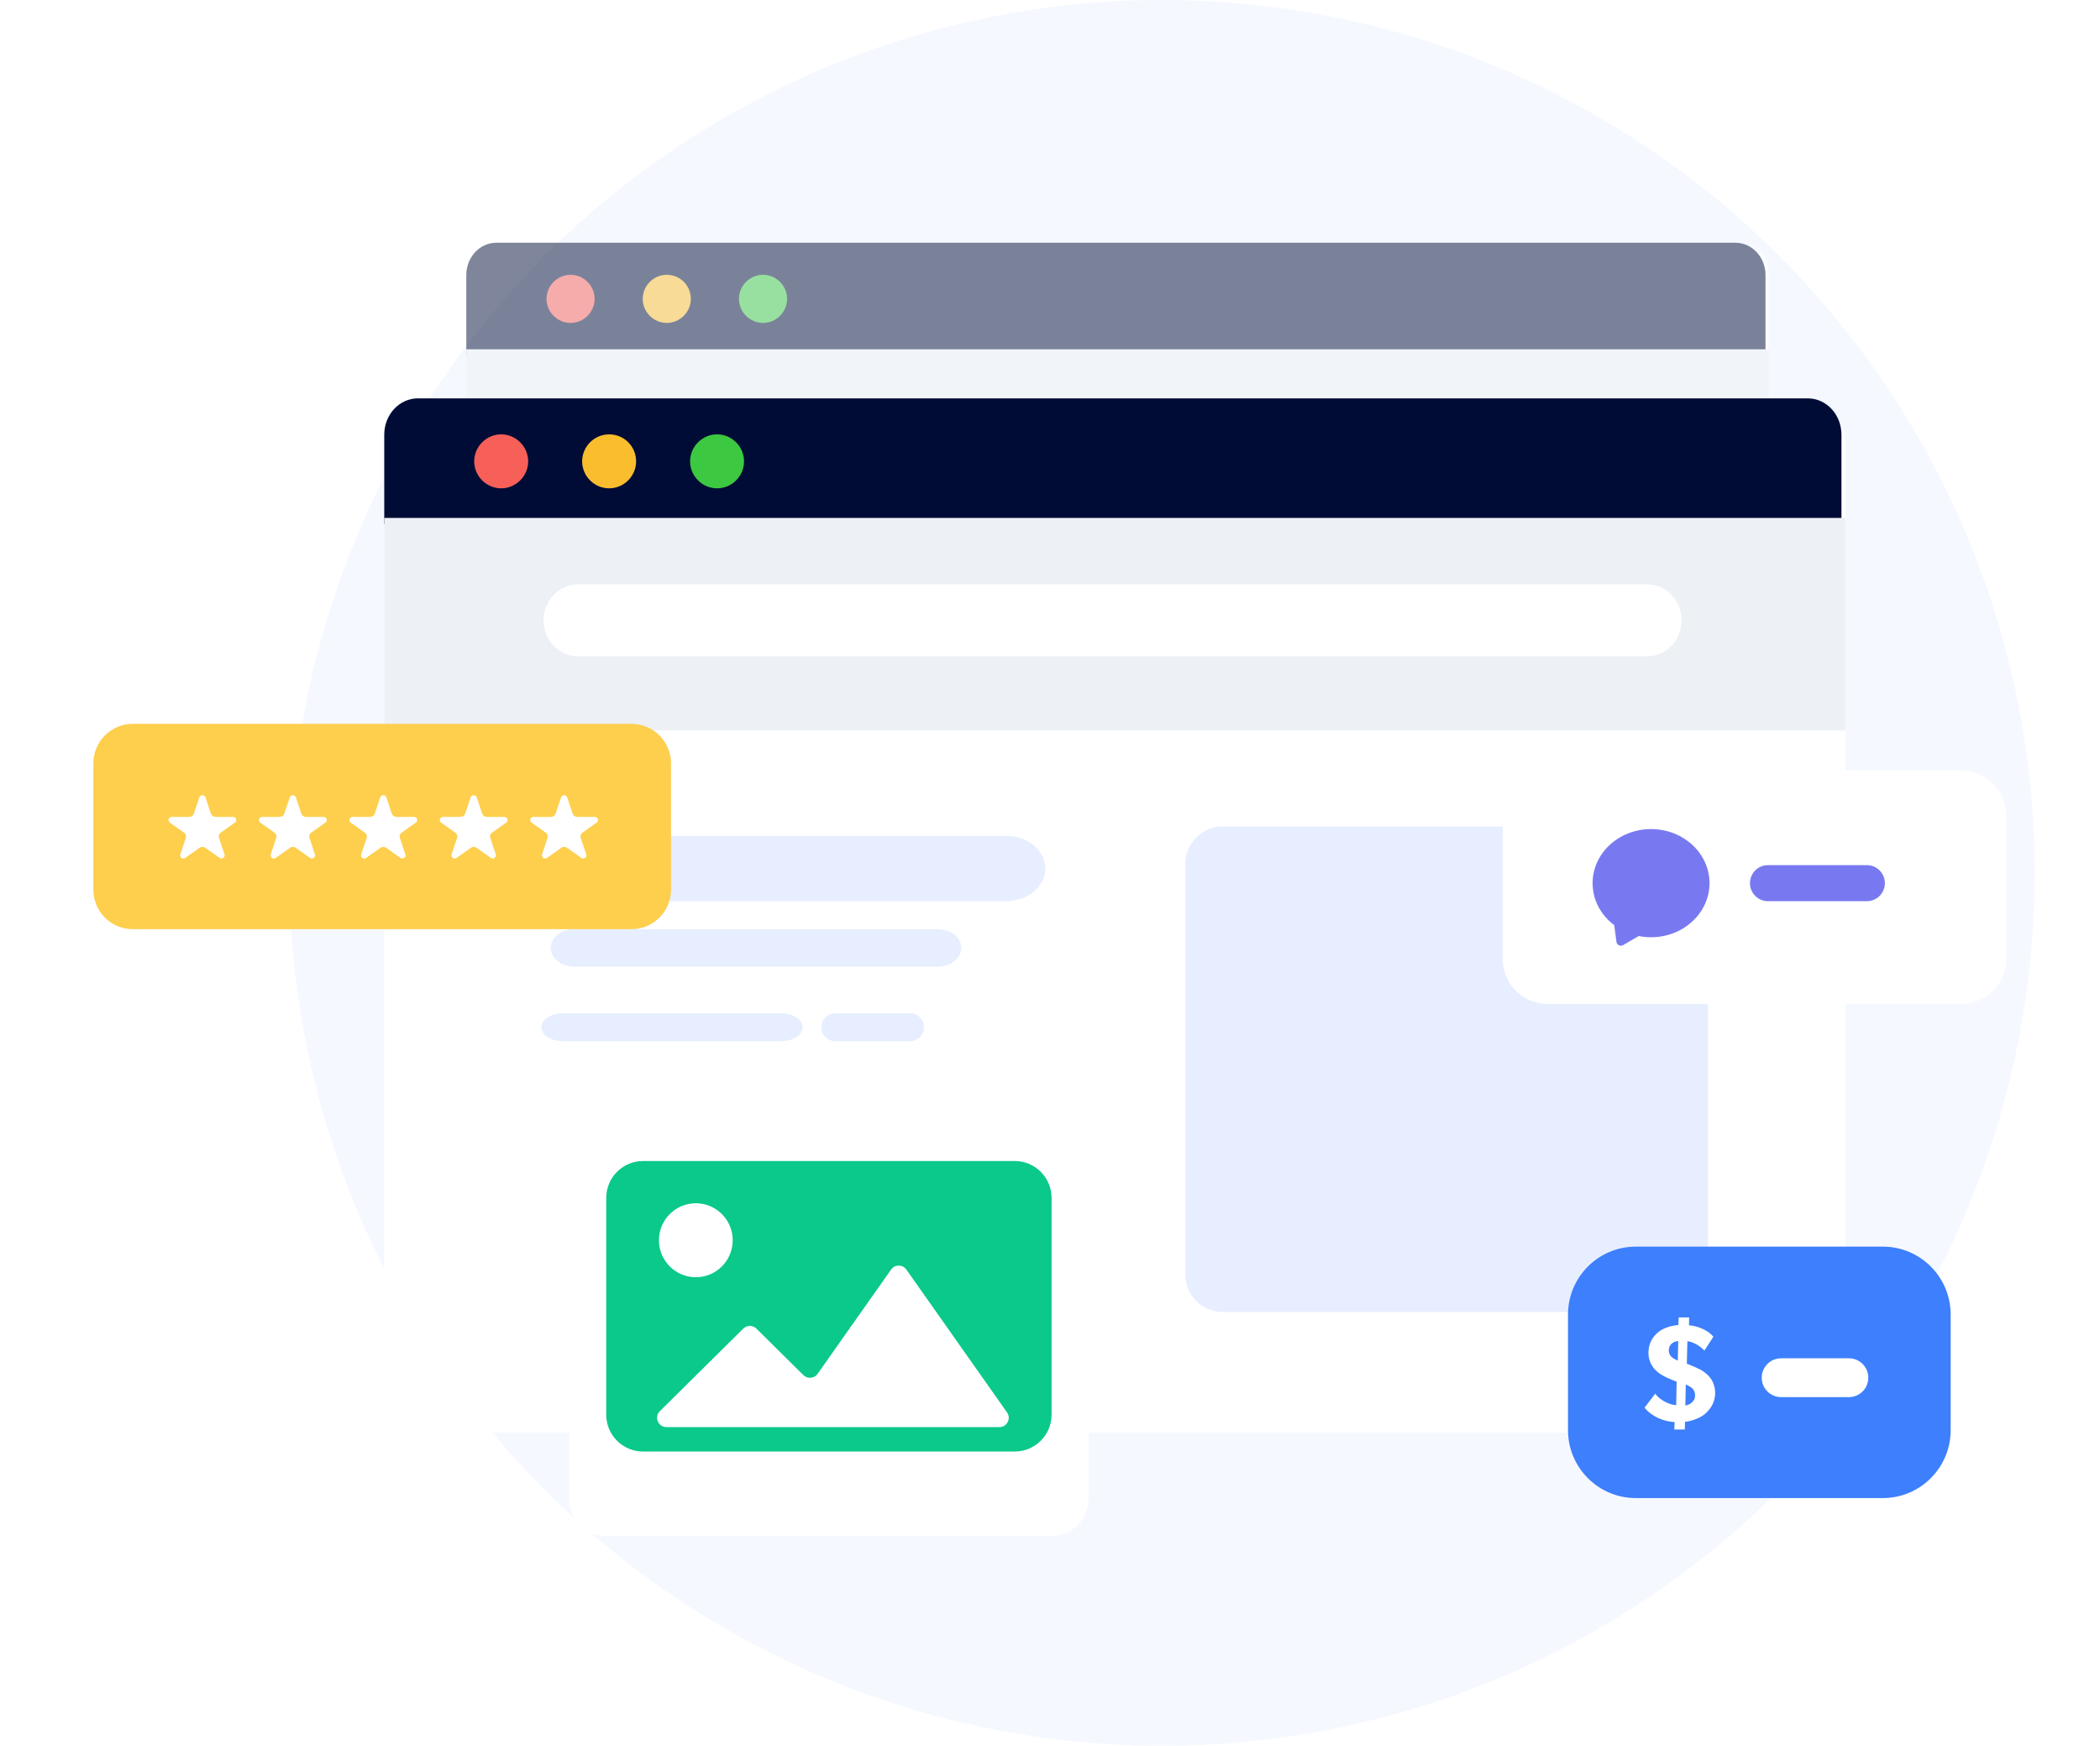
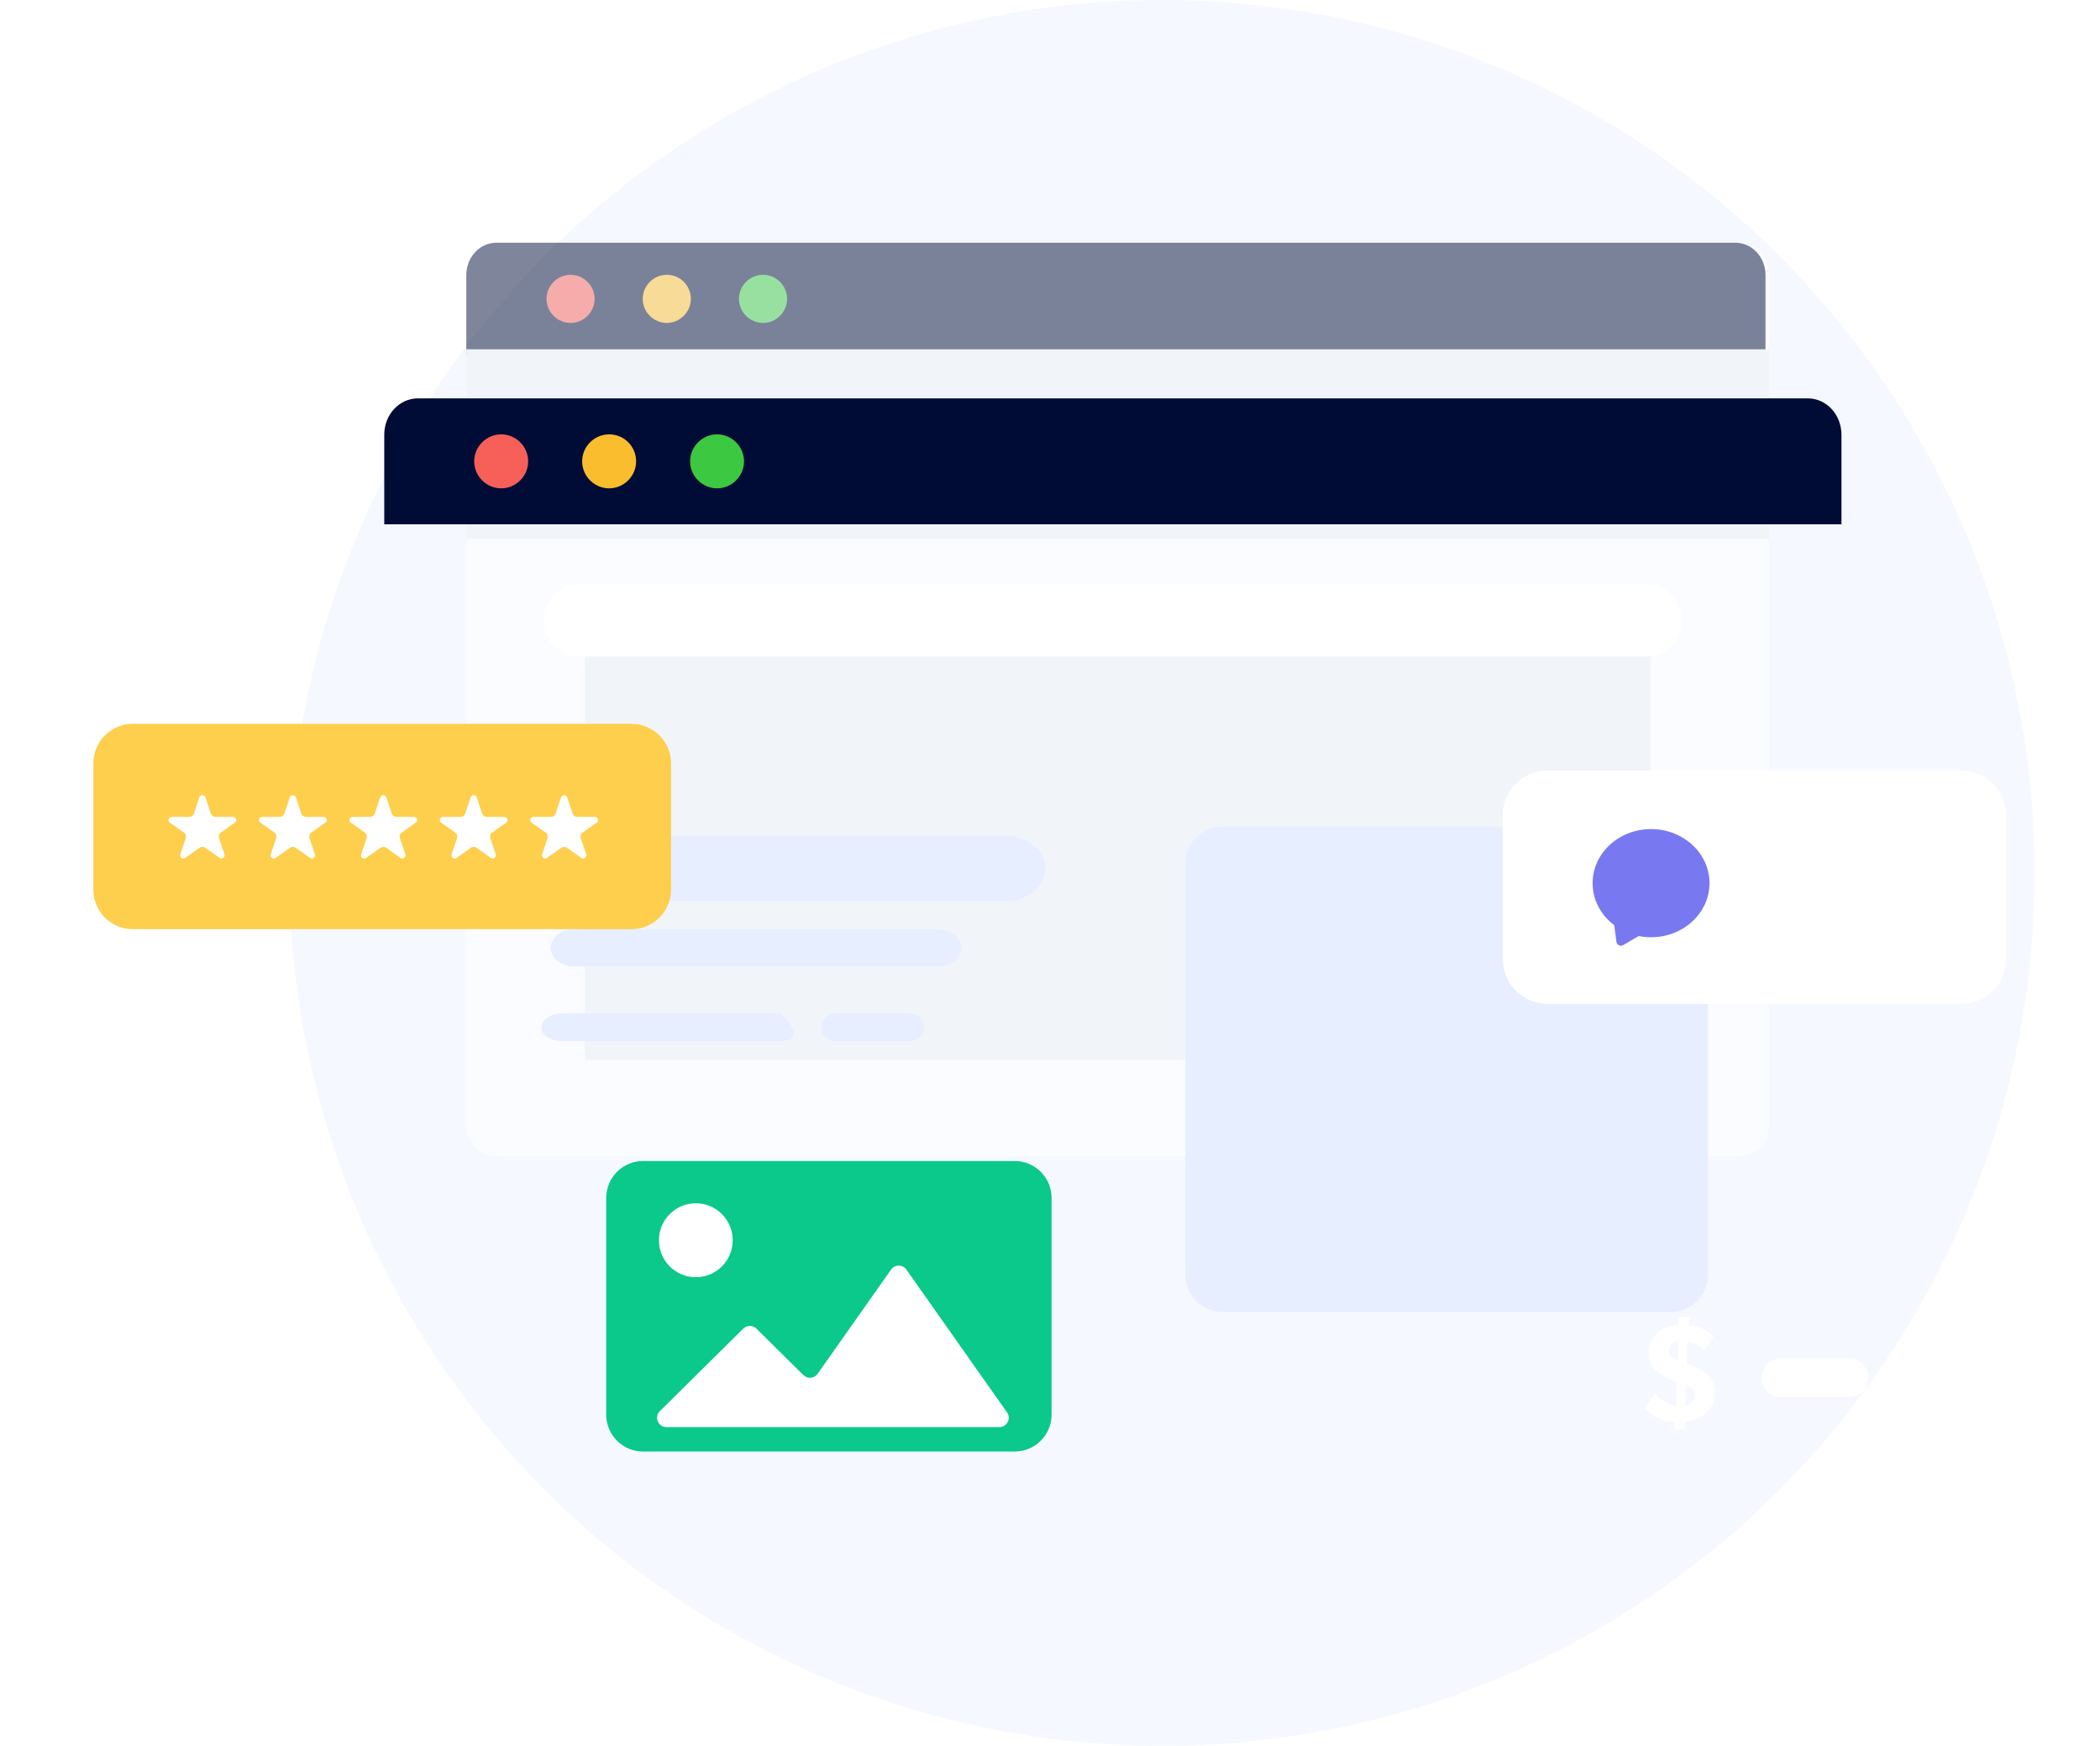
<svg xmlns="http://www.w3.org/2000/svg" width="225" height="187" viewBox="0 0 225 187" fill="none">
  <circle cx="124.5" cy="93.5" r="93.5" fill="#F5F8FF" />
  <g opacity="0.5">
    <path d="M49.961 29.222C49.961 27.443 51.404 26 53.183 26H186.303C188.083 26 189.525 27.443 189.525 29.222V120.651C189.525 122.431 188.082 123.873 186.303 123.873H53.183C51.404 123.873 49.961 122.431 49.961 120.651V29.222Z" fill="white" />
    <path d="M49.961 29.47C49.961 27.554 51.4 26 53.176 26H185.946C187.722 26 189.161 27.554 189.161 29.47V38.03H49.961V29.47Z" fill="#000C36" />
    <path d="M63.711 32.012C63.711 33.425 62.546 34.59 61.133 34.59C59.721 34.59 58.556 33.425 58.556 32.012C58.556 30.6 59.721 29.435 61.133 29.435C62.546 29.435 63.711 30.6 63.711 32.012Z" fill="#F66058" />
    <path d="M74.019 32.012C74.019 33.425 72.853 34.59 71.441 34.59C70.029 34.59 68.863 33.425 68.863 32.012C68.863 30.6 70.029 29.435 71.441 29.435C72.889 29.435 74.019 30.6 74.019 32.012Z" fill="#F9BD2E" />
    <path d="M84.33 32.012C84.33 33.425 83.165 34.59 81.753 34.59C80.34 34.59 79.175 33.425 79.175 32.012C79.175 30.6 80.34 29.434 81.753 29.434C83.165 29.434 84.33 30.6 84.33 32.012Z" fill="#3CC840" />
    <path d="M49.961 37.415H189.525V57.715H49.961V37.415Z" fill="#EDF1F6" />
    <path d="M62.647 66.603H176.835V113.548H62.647V66.603Z" fill="#EDF1F6" />
    <path fill-rule="evenodd" clip-rule="evenodd" d="M65.189 47.202C65.189 45.303 66.666 43.765 68.488 43.765H170.589C172.411 43.765 173.888 45.303 173.888 47.202C173.888 49.1 172.411 50.639 170.589 50.639L68.488 50.639C66.666 50.639 65.189 49.1 65.189 47.202Z" fill="white" />
  </g>
  <g filter="url(#filter0_d_22650_109844)">
-     <path d="M41.169 46.284C41.169 44.288 42.787 42.67 44.783 42.67H194.093C196.089 42.67 197.707 44.288 197.707 46.284V148.833C197.707 150.829 196.089 152.447 194.093 152.447H44.783C42.787 152.447 41.169 150.829 41.169 148.833V46.284Z" fill="white" />
-   </g>
+     </g>
  <path d="M41.169 46.562C41.169 44.412 42.783 42.67 44.775 42.67H193.693C195.685 42.67 197.299 44.412 197.299 46.562V56.162H41.169V46.562Z" fill="#000C36" />
  <path d="M56.589 49.416C56.589 51.001 55.282 52.307 53.698 52.307C52.114 52.307 50.807 51.001 50.807 49.416C50.807 47.832 52.114 46.525 53.698 46.525C55.282 46.525 56.589 47.832 56.589 49.416Z" fill="#F66058" />
  <path d="M68.155 49.416C68.155 51.001 66.848 52.307 65.263 52.307C63.679 52.307 62.372 51.001 62.372 49.416C62.372 47.832 63.679 46.525 65.263 46.525C66.887 46.525 68.155 47.832 68.155 49.416Z" fill="#F9BD2E" />
  <path d="M79.72 49.416C79.72 51.001 78.413 52.307 76.829 52.307C75.245 52.307 73.938 51.001 73.938 49.416C73.938 47.832 75.245 46.525 76.829 46.525C78.413 46.525 79.72 47.832 79.72 49.416Z" fill="#3CC840" />
-   <path d="M41.169 55.476H197.707V78.245H41.169V55.476Z" fill="#EDF1F6" />
  <path d="M127 92.531C127 90.322 128.791 88.531 131 88.531H179C181.209 88.531 183 90.322 183 92.531V136.531C183 138.74 181.209 140.531 179 140.531H131C128.791 140.531 127 138.74 127 136.531V92.531Z" fill="#E7EEFF" />
  <path fill-rule="evenodd" clip-rule="evenodd" d="M58.246 66.449C58.246 64.32 59.903 62.593 61.947 62.593H176.466C178.51 62.593 180.167 64.32 180.167 66.449C180.167 68.578 178.51 70.304 176.466 70.304L61.947 70.304C59.903 70.304 58.246 68.578 58.246 66.449Z" fill="white" />
  <g filter="url(#filter1_d_22650_109844)">
    <path d="M161 87.359C161 84.692 163.157 82.531 165.817 82.531H210.139C212.8 82.531 214.957 84.692 214.957 87.359V102.704C214.957 105.37 212.8 107.531 210.139 107.531H165.817C163.157 107.531 161 105.37 161 102.704V87.359Z" fill="white" />
  </g>
-   <path fill-rule="evenodd" clip-rule="evenodd" d="M187.497 94.599C187.497 93.532 188.36 92.668 189.424 92.668H200.023C201.088 92.668 201.95 93.532 201.95 94.599C201.95 95.665 201.088 96.53 200.023 96.53H189.424C188.36 96.53 187.497 95.665 187.497 94.599Z" fill="#7879F1" />
  <path fill-rule="evenodd" clip-rule="evenodd" d="M176.898 100.391C180.357 100.391 183.161 97.798 183.161 94.599C183.161 91.4 180.357 88.806 176.898 88.806C173.44 88.806 170.636 91.4 170.636 94.599C170.636 96.415 171.539 98.035 172.953 99.097L173.19 100.879C173.235 101.221 173.613 101.406 173.91 101.233L175.571 100.261C175.999 100.346 176.443 100.391 176.898 100.391Z" fill="#7879F1" />
  <g filter="url(#filter2_d_22650_109844)">
-     <path d="M168 140.812C168 136.791 171.253 133.531 175.265 133.531H201.734C205.747 133.531 209 136.791 209 140.812V153.183C209 157.204 205.747 160.463 201.734 160.463H175.265C171.253 160.463 168 157.204 168 153.183V140.812Z" fill="#3D7FFC" />
-   </g>
+     </g>
  <path fill-rule="evenodd" clip-rule="evenodd" d="M188.757 147.571C188.757 146.422 189.686 145.491 190.833 145.491H198.098C199.245 145.491 200.175 146.422 200.175 147.571C200.175 148.72 199.245 149.651 198.098 149.651H190.833C189.686 149.651 188.757 148.72 188.757 147.571Z" fill="white" />
  <path d="M183.766 149.216C183.766 147.891 182.972 147.017 181.711 146.475L180.73 146.068L180.792 143.658C181.368 143.734 182.084 144.095 182.614 144.667L183.579 143.176C182.957 142.453 181.898 142.031 180.963 141.956L180.979 141.113H179.858L179.827 141.926C178.986 142.002 178.177 142.258 177.647 142.709C177.071 143.191 176.619 143.899 176.619 144.894C176.619 146.129 177.367 146.791 177.709 147.047C178.052 147.318 178.519 147.544 179.111 147.785L179.64 147.996L179.593 150.512C178.924 150.496 177.803 149.969 177.351 149.276L176.199 150.783C176.977 151.732 178.254 152.274 179.422 152.319L179.391 153.117H180.512L180.543 152.289C181.135 152.243 182.022 151.957 182.567 151.536C183.174 151.069 183.766 150.285 183.766 149.216ZM179.811 143.643L179.765 145.737L179.593 145.661C179.204 145.48 178.799 145.209 178.799 144.652C178.799 144.065 179.22 143.689 179.811 143.643ZM181.617 149.503C181.617 150.089 181.057 150.496 180.574 150.541L180.621 148.297L180.87 148.418C181.337 148.644 181.617 148.93 181.617 149.503Z" fill="white" />
  <path fill-rule="evenodd" clip-rule="evenodd" d="M59 93.031C59 91.098 60.888 89.531 63.216 89.531H107.784C110.112 89.531 112 91.098 112 93.031C112 94.964 110.112 96.531 107.784 96.531H63.216C60.888 96.531 59 94.964 59 93.031Z" fill="#E7EEFF" />
  <path fill-rule="evenodd" clip-rule="evenodd" d="M59 101.531C59 100.427 60.126 99.531 61.514 99.531H100.486C101.874 99.531 103 100.427 103 101.531C103 102.636 101.874 103.531 100.486 103.531H61.514C60.126 103.531 59 102.636 59 101.531Z" fill="#E7EEFF" />
-   <path fill-rule="evenodd" clip-rule="evenodd" d="M58 110.031C58 109.203 59.045 108.531 60.333 108.531H83.667C84.955 108.531 86 109.203 86 110.031C86 110.86 84.955 111.531 83.667 111.531H60.333C59.045 111.531 58 110.86 58 110.031Z" fill="#E7EEFF" />
+   <path fill-rule="evenodd" clip-rule="evenodd" d="M58 110.031C58 109.203 59.045 108.531 60.333 108.531H83.667C86 110.86 84.955 111.531 83.667 111.531H60.333C59.045 111.531 58 110.86 58 110.031Z" fill="#E7EEFF" />
  <path fill-rule="evenodd" clip-rule="evenodd" d="M88 110.031C88 109.203 88.672 108.531 89.5 108.531H97.5C98.328 108.531 99 109.203 99 110.031C99 110.86 98.328 111.531 97.5 111.531H89.5C88.672 111.531 88 110.86 88 110.031Z" fill="#E7EEFF" />
  <g filter="url(#filter3_d_22650_109844)">
-     <path d="M61 125.484C61 123.301 62.766 121.531 64.945 121.531H112.677C114.856 121.531 116.622 123.301 116.622 125.484V160.579C116.622 162.762 114.856 164.531 112.677 164.531H64.945C62.766 164.531 61 162.762 61 160.579V125.484Z" fill="white" />
-   </g>
+     </g>
  <path d="M64.953 128.313C64.953 126.13 66.719 124.36 68.898 124.36H108.724C110.903 124.36 112.669 126.13 112.669 128.313V151.526C112.669 153.709 110.903 155.478 108.724 155.478H68.898C66.719 155.478 64.953 153.709 64.953 151.526V128.313Z" fill="#0AC98A" />
  <path fill-rule="evenodd" clip-rule="evenodd" d="M107.078 152.862C107.889 152.862 108.363 151.948 107.896 151.286L97.109 135.986C96.711 135.421 95.873 135.421 95.475 135.986L87.599 147.157C87.242 147.663 86.518 147.727 86.078 147.292L81.043 142.312C80.653 141.927 80.026 141.927 79.636 142.312L70.7 151.151C70.064 151.779 70.509 152.862 71.403 152.862H83.577H91.71H107.078Z" fill="white" />
  <path d="M78.505 132.847C78.505 135.034 76.736 136.808 74.552 136.808C72.369 136.808 70.6 135.034 70.6 132.847C70.6 130.66 72.369 128.886 74.552 128.886C76.736 128.886 78.505 130.66 78.505 132.847Z" fill="white" />
  <g filter="url(#filter4_d_22650_109844)">
    <path d="M10 81.779C10 79.433 11.898 77.531 14.239 77.531H67.657C69.998 77.531 71.896 79.433 71.896 81.779V95.283C71.896 97.629 69.998 99.531 67.657 99.531H14.239C11.898 99.531 10 97.629 10 95.283V81.779Z" fill="#FECE4D" />
  </g>
  <path d="M25.016 87.501H23.086V87.498C22.979 87.496 22.876 87.464 22.789 87.406C22.702 87.347 22.637 87.265 22.602 87.171C22.596 87.156 22.591 87.142 22.587 87.127L22.021 85.432L22.007 85.389C21.983 85.325 21.937 85.27 21.876 85.232C21.816 85.194 21.744 85.175 21.671 85.177C21.599 85.18 21.529 85.205 21.472 85.247C21.415 85.29 21.374 85.348 21.356 85.414L20.783 87.12C20.783 87.121 20.783 87.123 20.783 87.123C20.778 87.141 20.773 87.159 20.765 87.176C20.73 87.269 20.664 87.351 20.577 87.409C20.491 87.466 20.387 87.497 20.281 87.498V87.502H18.349C18.265 87.515 18.189 87.557 18.135 87.618C18.081 87.68 18.051 87.757 18.053 87.837C18.052 87.888 18.064 87.939 18.088 87.985C18.111 88.031 18.146 88.072 18.189 88.105L18.205 88.117L19.704 89.181C19.775 89.229 19.834 89.292 19.873 89.365C19.913 89.438 19.933 89.519 19.933 89.601C19.933 89.639 19.928 89.677 19.919 89.714C19.912 89.743 19.903 89.771 19.891 89.798L19.323 91.502V91.508L19.318 91.52C19.309 91.552 19.305 91.584 19.305 91.617C19.303 91.66 19.311 91.704 19.328 91.744C19.344 91.785 19.369 91.822 19.401 91.854C19.434 91.885 19.472 91.911 19.515 91.928C19.557 91.946 19.604 91.955 19.65 91.956C19.711 91.956 19.77 91.941 19.822 91.912L19.883 91.87L21.372 90.816L21.404 90.793C21.486 90.739 21.584 90.71 21.685 90.709C21.785 90.709 21.884 90.736 21.967 90.787C21.986 90.798 22.003 90.811 22.02 90.824L23.5 91.874L23.541 91.904C23.596 91.936 23.659 91.952 23.723 91.952C23.769 91.951 23.815 91.941 23.858 91.924C23.901 91.906 23.939 91.881 23.971 91.849C24.003 91.818 24.028 91.781 24.045 91.74C24.061 91.7 24.07 91.657 24.068 91.613C24.068 91.579 24.063 91.545 24.052 91.512C24.052 91.507 24.049 91.502 24.047 91.496L23.476 89.786C23.467 89.764 23.459 89.741 23.454 89.718C23.43 89.624 23.435 89.526 23.466 89.435C23.498 89.344 23.557 89.262 23.636 89.201C23.648 89.19 23.662 89.181 23.675 89.173L25.158 88.121L25.203 88.089C25.241 88.057 25.272 88.017 25.294 87.973C25.314 87.928 25.325 87.881 25.324 87.832C25.325 87.752 25.294 87.674 25.236 87.613C25.18 87.552 25.101 87.512 25.016 87.501Z" fill="white" />
  <path d="M34.706 87.501H32.777V87.498C32.67 87.496 32.566 87.464 32.479 87.406C32.392 87.347 32.327 87.265 32.292 87.171C32.286 87.156 32.281 87.142 32.277 87.127L31.711 85.432L31.696 85.389C31.672 85.325 31.627 85.27 31.566 85.232C31.506 85.194 31.434 85.175 31.361 85.177C31.289 85.18 31.219 85.205 31.161 85.247C31.105 85.29 31.064 85.348 31.046 85.414L30.472 87.12C30.472 87.121 30.472 87.123 30.472 87.123C30.468 87.141 30.462 87.159 30.455 87.176C30.419 87.269 30.354 87.351 30.267 87.409C30.181 87.466 30.077 87.497 29.971 87.498V87.502H28.039C27.955 87.515 27.879 87.557 27.825 87.618C27.77 87.68 27.741 87.757 27.742 87.837C27.742 87.888 27.754 87.939 27.778 87.985C27.801 88.031 27.835 88.072 27.879 88.105L27.894 88.117L29.394 89.181C29.482 89.241 29.549 89.324 29.587 89.419C29.625 89.514 29.633 89.618 29.609 89.717C29.602 89.745 29.593 89.773 29.581 89.8L29.012 91.504V91.51L29.008 91.522C28.999 91.554 28.994 91.587 28.994 91.62C28.993 91.663 29.001 91.706 29.017 91.746C29.034 91.787 29.059 91.824 29.091 91.856C29.123 91.887 29.162 91.913 29.205 91.93C29.247 91.948 29.293 91.957 29.34 91.958C29.4 91.959 29.46 91.944 29.512 91.914L29.572 91.872L31.061 90.819L31.094 90.795C31.176 90.742 31.274 90.713 31.375 90.712C31.475 90.711 31.573 90.738 31.657 90.79C31.675 90.801 31.693 90.813 31.709 90.827L33.189 91.876L33.231 91.906C33.285 91.938 33.349 91.955 33.412 91.954C33.459 91.953 33.505 91.944 33.548 91.926C33.59 91.909 33.629 91.883 33.661 91.852C33.693 91.82 33.718 91.783 33.734 91.742C33.751 91.702 33.759 91.659 33.758 91.615C33.758 91.581 33.753 91.547 33.742 91.515C33.742 91.51 33.739 91.504 33.736 91.498L33.166 89.788C33.156 89.766 33.149 89.743 33.143 89.72C33.133 89.68 33.128 89.639 33.128 89.598C33.127 89.523 33.144 89.448 33.178 89.38C33.212 89.311 33.261 89.251 33.323 89.202C33.336 89.192 33.349 89.183 33.362 89.174L34.845 88.123L34.89 88.09C34.929 88.058 34.96 88.019 34.98 87.974C35.002 87.93 35.012 87.882 35.011 87.834C35.012 87.753 34.982 87.675 34.926 87.614C34.87 87.553 34.791 87.513 34.706 87.501Z" fill="white" />
  <path d="M44.396 87.501H42.467V87.498C42.36 87.496 42.256 87.464 42.169 87.406C42.083 87.347 42.017 87.265 41.983 87.171C41.976 87.156 41.971 87.142 41.967 87.127L41.401 85.432L41.387 85.389C41.362 85.325 41.316 85.27 41.256 85.232C41.196 85.194 41.124 85.175 41.051 85.177C40.979 85.18 40.909 85.205 40.852 85.247C40.795 85.29 40.754 85.348 40.736 85.414L40.163 87.12C40.163 87.12 40.163 87.121 40.163 87.123C40.158 87.141 40.152 87.159 40.145 87.176C40.11 87.269 40.044 87.351 39.957 87.409C39.871 87.466 39.767 87.497 39.66 87.498V87.502H37.729C37.645 87.515 37.569 87.557 37.515 87.618C37.461 87.68 37.431 87.757 37.433 87.837C37.432 87.888 37.444 87.939 37.468 87.985C37.491 88.031 37.526 88.072 37.569 88.105L37.585 88.117L39.084 89.181C39.172 89.241 39.239 89.324 39.277 89.419C39.316 89.514 39.323 89.618 39.299 89.717C39.293 89.745 39.283 89.773 39.271 89.8L38.702 91.504V91.51L38.698 91.522C38.689 91.554 38.684 91.587 38.684 91.62C38.683 91.663 38.691 91.706 38.708 91.746C38.724 91.787 38.749 91.824 38.781 91.856C38.814 91.887 38.852 91.913 38.895 91.93C38.937 91.948 38.984 91.957 39.03 91.958C39.091 91.959 39.15 91.944 39.202 91.914L39.263 91.872L40.752 90.819L40.784 90.795C40.866 90.742 40.964 90.713 41.065 90.712C41.165 90.711 41.264 90.738 41.347 90.79C41.365 90.801 41.383 90.813 41.4 90.827L42.879 91.876L42.921 91.906C42.976 91.938 43.038 91.955 43.103 91.954C43.149 91.953 43.195 91.944 43.238 91.926C43.281 91.909 43.319 91.883 43.351 91.852C43.383 91.82 43.408 91.783 43.425 91.742C43.441 91.702 43.45 91.659 43.448 91.615C43.448 91.581 43.443 91.547 43.432 91.515C43.432 91.51 43.428 91.504 43.427 91.498L42.856 89.788C42.847 89.766 42.839 89.743 42.834 89.72C42.824 89.68 42.818 89.639 42.818 89.598C42.818 89.523 42.835 89.448 42.868 89.38C42.903 89.311 42.952 89.251 43.014 89.202C43.027 89.192 43.04 89.183 43.053 89.174L44.536 88.123L44.582 88.09C44.62 88.058 44.651 88.019 44.672 87.974C44.693 87.93 44.703 87.882 44.703 87.834C44.704 87.753 44.673 87.675 44.617 87.614C44.56 87.553 44.482 87.513 44.396 87.501Z" fill="white" />
  <path d="M54.083 87.501H52.154V87.498C52.047 87.496 51.943 87.464 51.856 87.406C51.77 87.347 51.704 87.265 51.669 87.171C51.663 87.156 51.658 87.142 51.654 87.127L51.088 85.432L51.074 85.389C51.049 85.325 51.004 85.27 50.943 85.232C50.883 85.194 50.811 85.175 50.738 85.177C50.666 85.18 50.596 85.205 50.539 85.247C50.482 85.29 50.441 85.348 50.422 85.414L49.849 87.12C49.85 87.121 49.85 87.123 49.849 87.123C49.845 87.141 49.839 87.159 49.832 87.176C49.796 87.269 49.731 87.351 49.644 87.409C49.558 87.466 49.454 87.497 49.347 87.498V87.502H47.416C47.332 87.515 47.256 87.557 47.202 87.618C47.147 87.68 47.118 87.757 47.119 87.837C47.119 87.888 47.13 87.939 47.154 87.985C47.178 88.031 47.212 88.072 47.256 88.105L47.271 88.117L48.771 89.181C48.859 89.241 48.926 89.324 48.964 89.419C49.003 89.514 49.01 89.618 48.986 89.717C48.979 89.745 48.97 89.773 48.958 89.8L48.389 91.504V91.51L48.384 91.522C48.376 91.554 48.37 91.587 48.37 91.62C48.369 91.663 48.377 91.706 48.394 91.746C48.41 91.787 48.436 91.824 48.468 91.856C48.5 91.887 48.538 91.913 48.581 91.93C48.624 91.948 48.67 91.957 48.717 91.958C48.777 91.959 48.837 91.944 48.889 91.914L48.949 91.872L50.438 90.819L50.47 90.795C50.553 90.742 50.651 90.713 50.751 90.712C50.852 90.711 50.95 90.738 51.033 90.79C51.052 90.8 51.069 90.813 51.086 90.827L52.566 91.876L52.608 91.906C52.662 91.938 52.725 91.955 52.79 91.954C52.836 91.953 52.882 91.944 52.925 91.926C52.967 91.909 53.006 91.883 53.038 91.852C53.07 91.82 53.095 91.783 53.111 91.742C53.128 91.702 53.136 91.659 53.135 91.615C53.135 91.581 53.13 91.547 53.119 91.515C53.119 91.51 53.115 91.504 53.114 91.498L52.543 89.788C52.533 89.766 52.526 89.743 52.52 89.72C52.51 89.68 52.505 89.639 52.505 89.598C52.504 89.523 52.521 89.448 52.555 89.38C52.589 89.311 52.639 89.251 52.7 89.202C52.713 89.192 52.726 89.183 52.739 89.174L54.222 88.123L54.267 88.09C54.306 88.058 54.337 88.019 54.358 87.974C54.379 87.93 54.389 87.882 54.388 87.834C54.389 87.753 54.359 87.675 54.303 87.614C54.247 87.553 54.169 87.513 54.083 87.501Z" fill="white" />
  <path d="M63.775 87.501H61.846V87.498C61.739 87.496 61.635 87.464 61.548 87.406C61.461 87.347 61.396 87.265 61.361 87.171C61.355 87.156 61.35 87.142 61.346 87.127L60.779 85.432L60.765 85.389C60.741 85.325 60.696 85.27 60.635 85.232C60.574 85.194 60.503 85.175 60.43 85.177C60.357 85.18 60.288 85.205 60.23 85.247C60.174 85.29 60.133 85.348 60.114 85.414L59.541 87.12C59.541 87.12 59.541 87.121 59.541 87.123C59.536 87.141 59.531 87.159 59.524 87.176C59.488 87.269 59.423 87.351 59.336 87.409C59.249 87.466 59.145 87.497 59.039 87.498V87.502H57.107C57.023 87.515 56.947 87.557 56.892 87.618C56.838 87.68 56.809 87.757 56.811 87.837C56.81 87.888 56.822 87.939 56.846 87.985C56.869 88.031 56.904 88.072 56.947 88.105L56.963 88.117L58.464 89.18C58.552 89.24 58.619 89.323 58.657 89.418C58.695 89.513 58.703 89.617 58.679 89.716C58.672 89.744 58.663 89.772 58.651 89.799L58.082 91.503V91.509L58.078 91.521C58.069 91.553 58.064 91.585 58.063 91.618C58.062 91.661 58.07 91.705 58.087 91.745C58.103 91.786 58.129 91.823 58.161 91.855C58.193 91.886 58.231 91.912 58.274 91.929C58.317 91.947 58.363 91.956 58.41 91.957C58.47 91.957 58.529 91.942 58.581 91.913L58.642 91.871L60.13 90.817L60.163 90.794C60.246 90.741 60.344 90.712 60.444 90.711C60.545 90.71 60.643 90.737 60.726 90.789C60.745 90.799 60.763 90.812 60.778 90.825L62.259 91.875L62.3 91.905C62.355 91.937 62.418 91.953 62.482 91.953C62.529 91.952 62.575 91.943 62.617 91.925C62.66 91.907 62.698 91.882 62.73 91.851C62.762 91.819 62.787 91.782 62.804 91.741C62.821 91.701 62.828 91.658 62.828 91.614C62.828 91.58 62.822 91.546 62.812 91.514C62.812 91.508 62.808 91.503 62.806 91.497L62.235 89.787C62.225 89.765 62.218 89.742 62.212 89.719C62.202 89.679 62.197 89.638 62.197 89.597C62.197 89.522 62.214 89.447 62.248 89.379C62.281 89.31 62.33 89.249 62.392 89.201C62.405 89.191 62.419 89.182 62.432 89.173L63.915 88.122L63.96 88.089C63.998 88.057 64.029 88.018 64.05 87.973C64.071 87.929 64.081 87.881 64.081 87.833C64.081 87.752 64.051 87.674 63.994 87.614C63.938 87.553 63.86 87.513 63.775 87.501Z" fill="white" />
  <defs>
    <filter id="filter0_d_22650_109844" x="27.169" y="29.67" width="184.538" height="137.777" filterUnits="userSpaceOnUse" color-interpolation-filters="sRGB">
      <feFlood flood-opacity="0" result="BackgroundImageFix" />
      <feColorMatrix in="SourceAlpha" type="matrix" values="0 0 0 0 0 0 0 0 0 0 0 0 0 0 0 0 0 0 127 0" result="hardAlpha" />
      <feOffset dy="1" />
      <feGaussianBlur stdDeviation="7" />
      <feComposite in2="hardAlpha" operator="out" />
      <feColorMatrix type="matrix" values="0 0 0 0 0.035 0 0 0 0 0.105 0 0 0 0 0.212 0 0 0 0.04 0" />
      <feBlend mode="normal" in2="BackgroundImageFix" result="effect1_dropShadow_22650_109844" />
      <feBlend mode="normal" in="SourceGraphic" in2="effect1_dropShadow_22650_109844" result="shape" />
    </filter>
    <filter id="filter1_d_22650_109844" x="151" y="72.531" width="73.957" height="45" filterUnits="userSpaceOnUse" color-interpolation-filters="sRGB">
      <feFlood flood-opacity="0" result="BackgroundImageFix" />
      <feColorMatrix in="SourceAlpha" type="matrix" values="0 0 0 0 0 0 0 0 0 0 0 0 0 0 0 0 0 0 127 0" result="hardAlpha" />
      <feOffset />
      <feGaussianBlur stdDeviation="5" />
      <feColorMatrix type="matrix" values="0 0 0 0 0 0 0 0 0 0.297 0 0 0 0 0.859 0 0 0 0.07 0" />
      <feBlend mode="normal" in2="BackgroundImageFix" result="effect1_dropShadow_22650_109844" />
      <feBlend mode="normal" in="SourceGraphic" in2="effect1_dropShadow_22650_109844" result="shape" />
    </filter>
    <filter id="filter2_d_22650_109844" x="158" y="123.531" width="61" height="46.932" filterUnits="userSpaceOnUse" color-interpolation-filters="sRGB">
      <feFlood flood-opacity="0" result="BackgroundImageFix" />
      <feColorMatrix in="SourceAlpha" type="matrix" values="0 0 0 0 0 0 0 0 0 0 0 0 0 0 0 0 0 0 127 0" result="hardAlpha" />
      <feOffset />
      <feGaussianBlur stdDeviation="5" />
      <feColorMatrix type="matrix" values="0 0 0 0 0 0 0 0 0 0.297 0 0 0 0 0.859 0 0 0 0.07 0" />
      <feBlend mode="normal" in2="BackgroundImageFix" result="effect1_dropShadow_22650_109844" />
      <feBlend mode="normal" in="SourceGraphic" in2="effect1_dropShadow_22650_109844" result="shape" />
    </filter>
    <filter id="filter3_d_22650_109844" x="51" y="111.531" width="75.622" height="63" filterUnits="userSpaceOnUse" color-interpolation-filters="sRGB">
      <feFlood flood-opacity="0" result="BackgroundImageFix" />
      <feColorMatrix in="SourceAlpha" type="matrix" values="0 0 0 0 0 0 0 0 0 0 0 0 0 0 0 0 0 0 127 0" result="hardAlpha" />
      <feOffset />
      <feGaussianBlur stdDeviation="5" />
      <feColorMatrix type="matrix" values="0 0 0 0 0 0 0 0 0 0.297 0 0 0 0 0.859 0 0 0 0.05 0" />
      <feBlend mode="normal" in2="BackgroundImageFix" result="effect1_dropShadow_22650_109844" />
      <feBlend mode="normal" in="SourceGraphic" in2="effect1_dropShadow_22650_109844" result="shape" />
    </filter>
    <filter id="filter4_d_22650_109844" x="0" y="67.531" width="81.897" height="42" filterUnits="userSpaceOnUse" color-interpolation-filters="sRGB">
      <feFlood flood-opacity="0" result="BackgroundImageFix" />
      <feColorMatrix in="SourceAlpha" type="matrix" values="0 0 0 0 0 0 0 0 0 0 0 0 0 0 0 0 0 0 127 0" result="hardAlpha" />
      <feOffset />
      <feGaussianBlur stdDeviation="5" />
      <feColorMatrix type="matrix" values="0 0 0 0 0 0 0 0 0 0.297 0 0 0 0 0.859 0 0 0 0.07 0" />
      <feBlend mode="normal" in2="BackgroundImageFix" result="effect1_dropShadow_22650_109844" />
      <feBlend mode="normal" in="SourceGraphic" in2="effect1_dropShadow_22650_109844" result="shape" />
    </filter>
  </defs>
</svg>